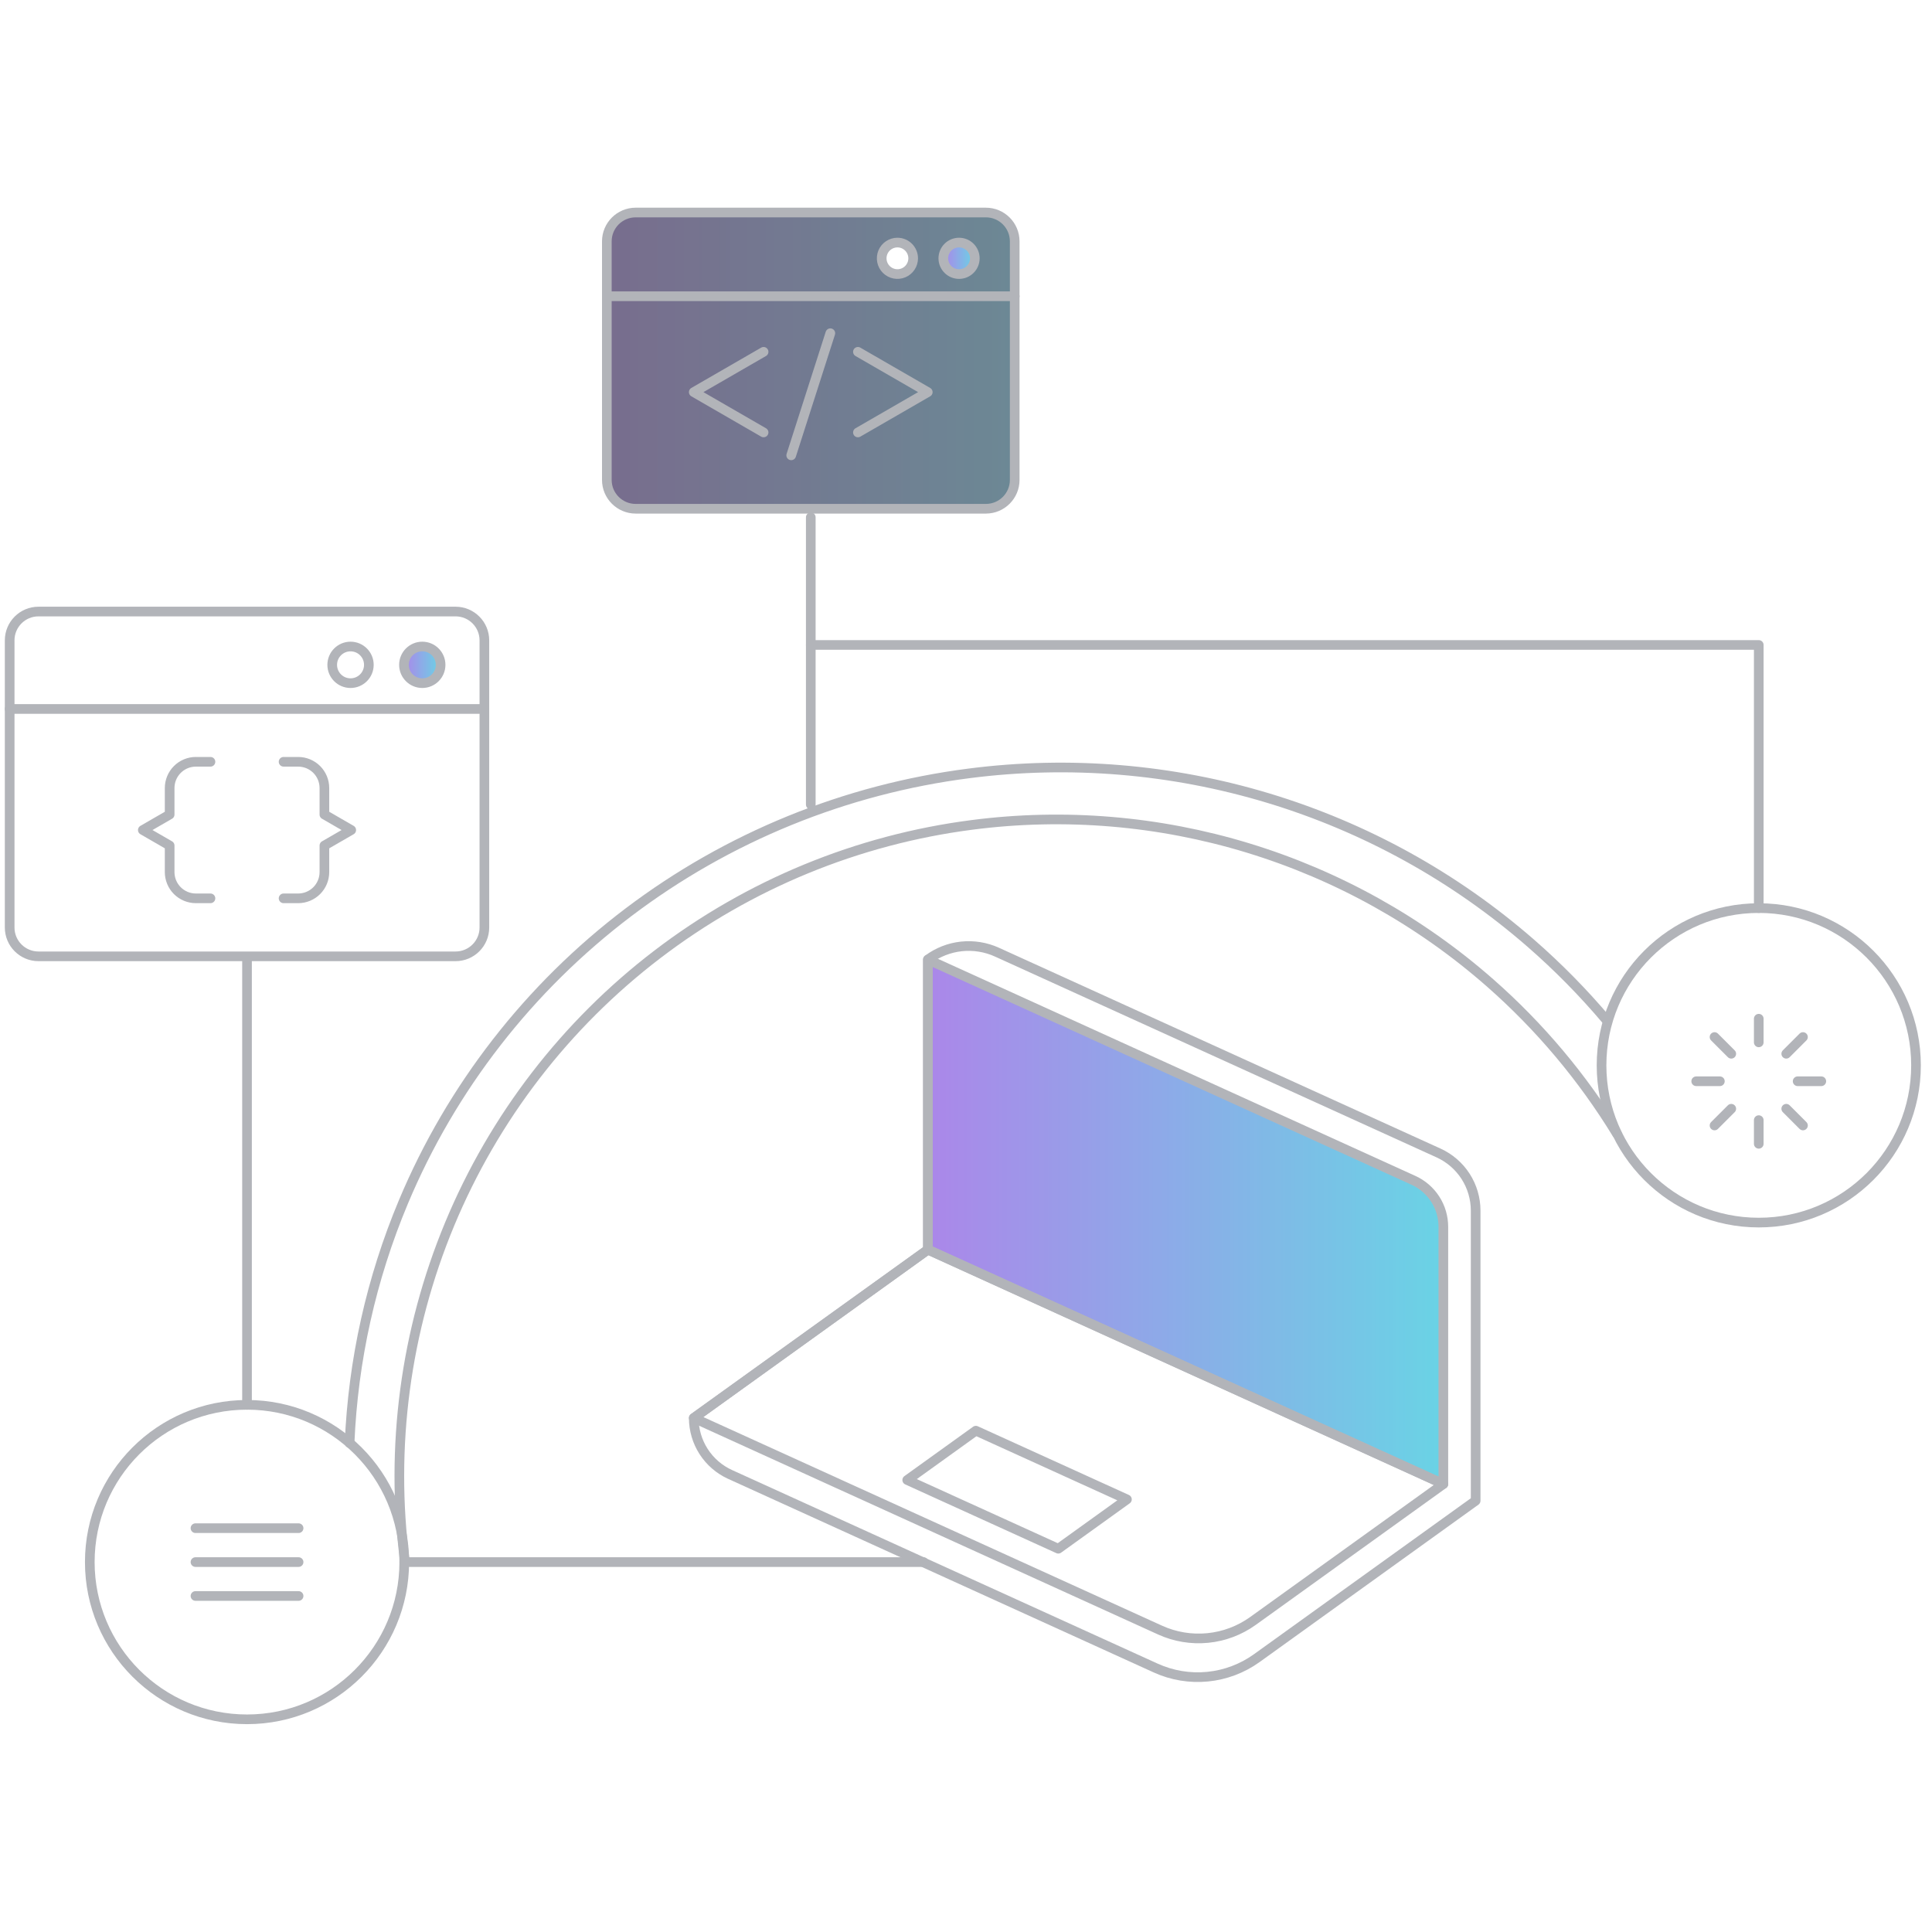
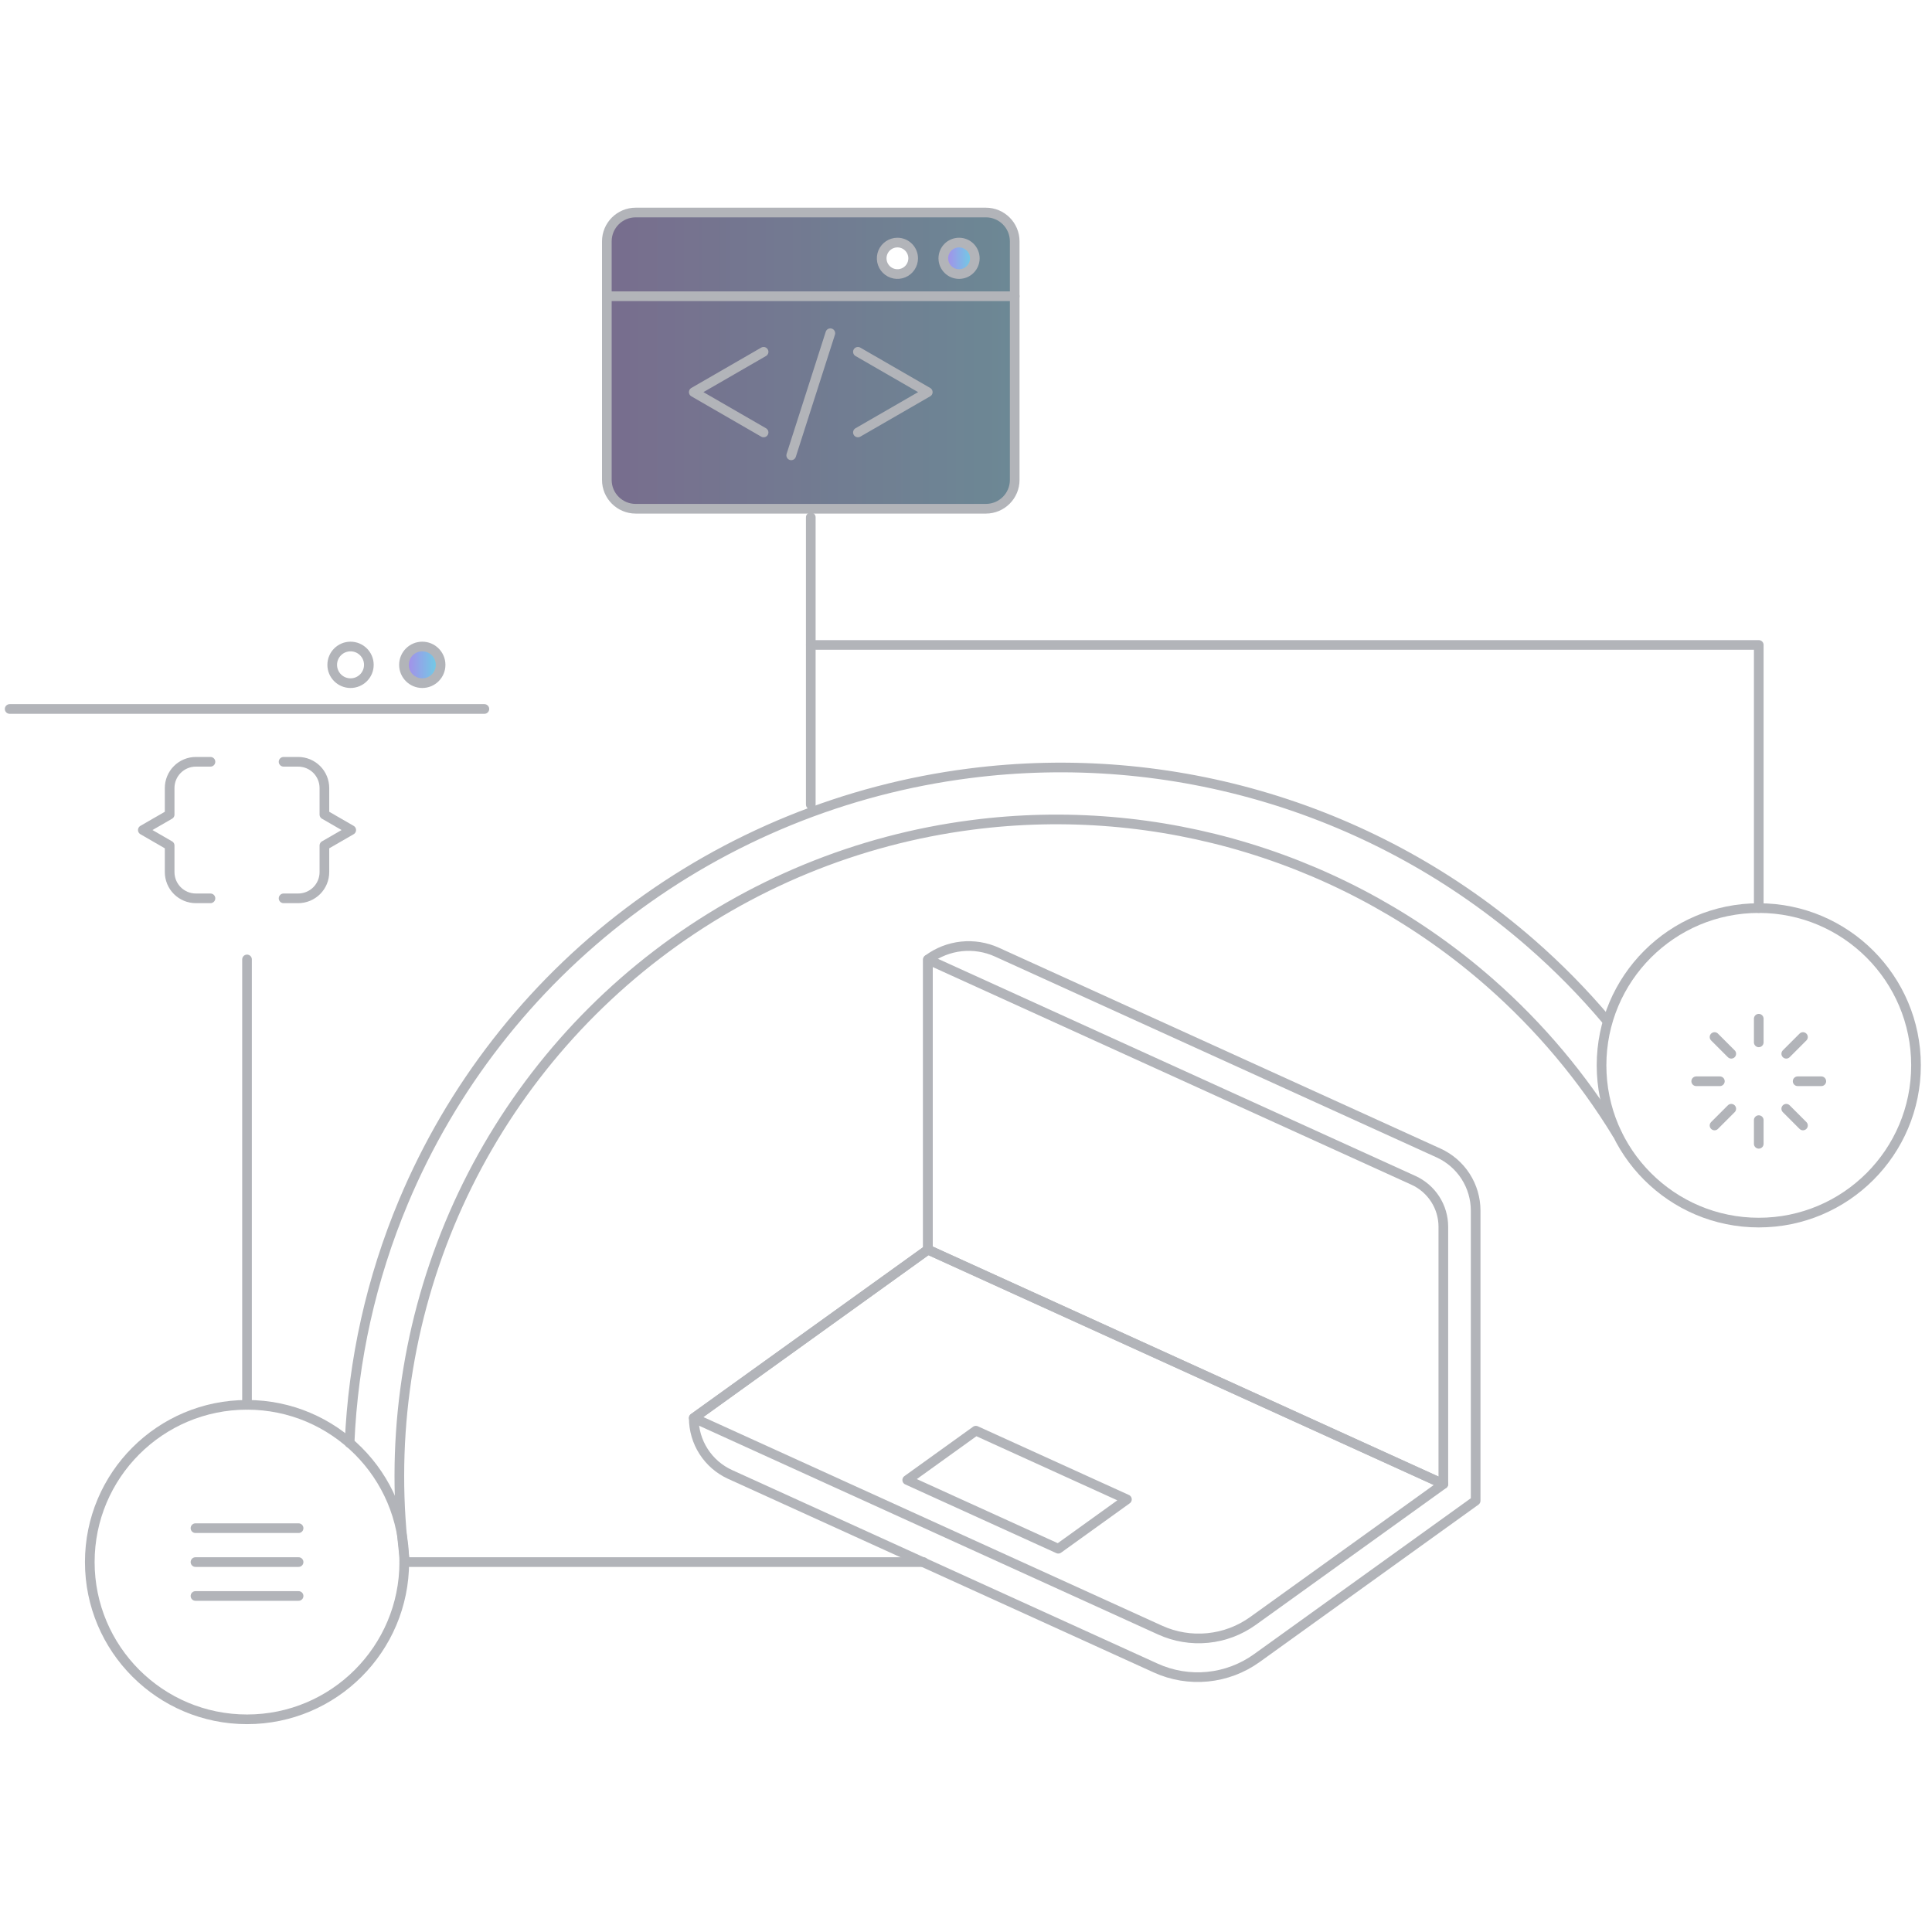
<svg xmlns="http://www.w3.org/2000/svg" width="200" height="200" viewBox="0 0 200 200" fill="none">
  <g style="mix-blend-mode:screen" opacity="0.6" clip-path="url(#clip0_550_8285)">
    <path d="M25.572 177.983C34.562 177.983 41.849 170.695 41.849 161.706C41.849 152.716 34.562 145.428 25.572 145.428C16.582 145.428 9.295 152.716 9.295 161.706C9.295 170.695 16.582 177.983 25.572 177.983Z" stroke="#7F828B" stroke-linecap="round" stroke-linejoin="round" style="mix-blend-mode:plus-lighter" />
    <path d="M182.068 126.562C191.058 126.562 198.345 119.274 198.345 110.284C198.345 101.294 191.058 94.006 182.068 94.006C173.078 94.006 165.791 101.294 165.791 110.284C165.791 119.274 173.078 126.562 182.068 126.562Z" stroke="#7F828B" stroke-linecap="round" stroke-linejoin="round" style="mix-blend-mode:plus-lighter" />
    <path d="M182.066 105.457V107.905" stroke="#7F828B" stroke-linecap="round" stroke-linejoin="round" style="mix-blend-mode:plus-lighter" />
    <path d="M182.066 115.956V118.406" stroke="#7F828B" stroke-linecap="round" stroke-linejoin="round" style="mix-blend-mode:plus-lighter" />
    <path d="M188.541 111.931H186.092" stroke="#7F828B" stroke-linecap="round" stroke-linejoin="round" style="mix-blend-mode:plus-lighter" />
    <path d="M178.04 111.931H175.592" stroke="#7F828B" stroke-linecap="round" stroke-linejoin="round" style="mix-blend-mode:plus-lighter" />
    <path d="M186.643 116.509L184.912 114.777" stroke="#7F828B" stroke-linecap="round" stroke-linejoin="round" style="mix-blend-mode:plus-lighter" />
    <path d="M179.22 109.085L177.488 107.353" stroke="#7F828B" stroke-linecap="round" stroke-linejoin="round" style="mix-blend-mode:plus-lighter" />
    <path d="M186.643 107.353L184.912 109.085" stroke="#7F828B" stroke-linecap="round" stroke-linejoin="round" style="mix-blend-mode:plus-lighter" />
    <path d="M179.22 114.777L177.488 116.509" stroke="#7F828B" stroke-linecap="round" stroke-linejoin="round" style="mix-blend-mode:plus-lighter" />
    <path d="M83.932 66.765H182.067V94.007" stroke="#7F828B" stroke-linecap="round" stroke-linejoin="round" style="mix-blend-mode:plus-lighter" />
    <path d="M25.572 99.32V145.429" stroke="#7F828B" stroke-linecap="round" stroke-linejoin="round" style="mix-blend-mode:plus-lighter" />
-     <path d="M47.158 63.306H3.985C2.336 63.306 1 64.642 1 66.291V96.014C1 97.663 2.336 98.999 3.985 98.999H47.158C48.807 98.999 50.143 97.663 50.143 96.014V66.291C50.143 64.642 48.807 63.306 47.158 63.306Z" stroke="#7F828B" stroke-linecap="round" stroke-linejoin="round" style="mix-blend-mode:plus-lighter" />
    <path d="M1 73.393H50.143" stroke="#7F828B" stroke-linecap="round" stroke-linejoin="round" style="mix-blend-mode:plus-lighter" />
    <path d="M36.287 70.72C37.334 70.72 38.184 69.872 38.184 68.824C38.184 67.777 37.334 66.927 36.287 66.927C35.24 66.927 34.391 67.777 34.391 68.824C34.391 69.872 35.24 70.72 36.287 70.72Z" stroke="#7F828B" stroke-linecap="round" stroke-linejoin="round" style="mix-blend-mode:plus-lighter" />
    <path d="M43.715 70.72C44.762 70.72 45.611 69.872 45.611 68.824C45.611 67.777 44.762 66.927 43.715 66.927C42.667 66.927 41.818 67.777 41.818 68.824C41.818 69.872 42.667 70.72 43.715 70.72Z" fill="url(#paint0_linear_550_8285)" />
    <path d="M43.715 70.72C44.762 70.72 45.611 69.872 45.611 68.824C45.611 67.777 44.762 66.927 43.715 66.927C42.667 66.927 41.818 67.777 41.818 68.824C41.818 69.872 42.667 70.72 43.715 70.72Z" stroke="#7F828B" stroke-linecap="round" stroke-linejoin="round" style="mix-blend-mode:plus-lighter" />
    <path d="M21.787 78.86H20.278C19.921 78.86 19.568 78.929 19.238 79.067C18.909 79.203 18.609 79.403 18.357 79.656C18.105 79.907 17.905 80.207 17.769 80.536C17.632 80.865 17.562 81.219 17.562 81.576V84.322L14.785 85.925L17.562 87.529V90.279C17.562 90.635 17.632 90.989 17.769 91.319C17.905 91.648 18.105 91.948 18.357 92.2C18.609 92.452 18.909 92.652 19.238 92.789C19.568 92.925 19.921 92.996 20.278 92.996H21.787" stroke="#7F828B" stroke-linecap="round" stroke-linejoin="round" style="mix-blend-mode:plus-lighter" />
    <path d="M29.357 78.86H30.866C31.586 78.86 32.277 79.145 32.787 79.655C33.296 80.164 33.582 80.856 33.582 81.576V84.322L36.359 85.925L33.582 87.529V90.279C33.582 91 33.296 91.69 32.787 92.2C32.277 92.709 31.586 92.996 30.866 92.996H29.357" stroke="#7F828B" stroke-linecap="round" stroke-linejoin="round" style="mix-blend-mode:plus-lighter" />
    <path d="M41.85 161.706H95.609" stroke="#7F828B" stroke-linecap="round" stroke-linejoin="round" style="mix-blend-mode:plus-lighter" />
    <path d="M83.932 53.55V83.288" stroke="#7F828B" stroke-linecap="round" stroke-linejoin="round" style="mix-blend-mode:plus-lighter" />
    <path d="M100.633 85.391C88.781 86.918 77.541 91.543 68.046 98.798C58.551 106.053 51.136 115.683 46.548 126.717C41.961 137.751 40.363 149.799 41.916 161.647M100.631 85.391C110.219 84.15 119.961 84.966 129.208 87.788C138.455 90.609 146.994 95.369 154.256 101.751C159.407 106.278 163.832 111.547 167.391 117.372M36.188 149.387C36.547 140.832 38.424 132.374 41.767 124.408C46.736 112.565 54.768 102.23 65.053 94.443C75.338 86.656 87.513 81.694 100.351 80.055C110.736 78.722 121.288 79.599 131.305 82.626C141.321 85.654 150.571 90.763 158.436 97.613C161.29 100.098 163.937 102.791 166.359 105.665" stroke="#7F828B" stroke-linecap="round" stroke-linejoin="round" style="mix-blend-mode:plus-lighter" />
    <path d="M148.919 119.357L103.202 98.566C102.052 98.043 100.782 97.838 99.526 97.972C98.269 98.107 97.072 98.576 96.059 99.332V129.364L71.818 146.79C71.819 148.023 72.173 149.23 72.841 150.266C73.508 151.303 74.46 152.126 75.582 152.636L119.647 172.679C121.326 173.442 123.177 173.749 125.013 173.568C126.849 173.387 128.605 172.725 130.103 171.648L152.759 155.354V125.322C152.759 124.064 152.397 122.833 151.716 121.775C151.035 120.717 150.064 119.878 148.919 119.357Z" stroke="#7F828B" stroke-linecap="round" stroke-linejoin="round" style="mix-blend-mode:plus-lighter" />
-     <path d="M146.324 122.19L96.059 99.333V129.365L149.414 153.629V126.992C149.414 125.979 149.122 124.988 148.574 124.137C148.026 123.286 147.245 122.609 146.324 122.19Z" fill="url(#paint1_linear_550_8285)" />
    <path d="M146.324 122.19L96.059 99.333V129.365L149.414 153.629V126.992C149.414 125.979 149.122 124.988 148.574 124.137C148.026 123.286 147.245 122.609 146.324 122.19Z" stroke="#7F828B" stroke-linecap="round" stroke-linejoin="round" style="mix-blend-mode:plus-lighter" />
    <path d="M96.059 129.363L71.818 146.791L120.09 168.746C121.635 169.449 123.338 169.731 125.027 169.565C126.717 169.399 128.332 168.789 129.71 167.798L149.418 153.628L96.059 129.363Z" stroke="#7F828B" stroke-linecap="round" stroke-linejoin="round" style="mix-blend-mode:plus-lighter" />
    <path d="M101.02 148.104L93.916 153.212L109.554 160.324L116.659 155.215L101.02 148.104Z" stroke="#7F828B" stroke-linecap="round" stroke-linejoin="round" style="mix-blend-mode:plus-lighter" />
    <path d="M102.057 22H65.805C65.014 22 64.254 22.314 63.695 22.874C63.135 23.434 62.82 24.193 62.82 24.985V49.682C62.82 50.474 63.135 51.233 63.695 51.793C64.254 52.352 65.014 52.667 65.805 52.667H102.057C102.849 52.667 103.608 52.352 104.168 51.793C104.728 51.233 105.042 50.474 105.042 49.682V24.985C105.042 24.593 104.965 24.205 104.815 23.843C104.665 23.481 104.445 23.151 104.168 22.874C103.891 22.597 103.562 22.377 103.199 22.227C102.837 22.077 102.449 22 102.057 22ZM92.903 28.368C92.581 28.368 92.266 28.272 91.998 28.093C91.73 27.914 91.521 27.66 91.397 27.362C91.274 27.064 91.242 26.736 91.305 26.42C91.368 26.104 91.523 25.814 91.751 25.586C91.979 25.358 92.269 25.203 92.585 25.14C92.901 25.077 93.229 25.109 93.527 25.233C93.825 25.356 94.079 25.565 94.258 25.833C94.437 26.101 94.533 26.416 94.533 26.738C94.533 26.953 94.491 27.165 94.409 27.363C94.327 27.561 94.207 27.741 94.056 27.893C93.904 28.045 93.724 28.165 93.526 28.247C93.328 28.329 93.116 28.371 92.901 28.371L92.903 28.368Z" fill="url(#paint2_linear_550_8285)" />
    <path d="M102.057 22H65.805C64.157 22 62.82 23.336 62.82 24.985V49.681C62.82 51.329 64.157 52.666 65.805 52.666H102.057C103.706 52.666 105.042 51.329 105.042 49.681V24.985C105.042 23.336 103.706 22 102.057 22Z" stroke="#7F828B" stroke-linecap="round" stroke-linejoin="round" style="mix-blend-mode:plus-lighter" />
    <path d="M62.82 30.667H105.042" stroke="#7F828B" stroke-linecap="round" stroke-linejoin="round" style="mix-blend-mode:plus-lighter" />
    <path d="M94.531 26.741C94.531 27.063 94.435 27.378 94.256 27.647C94.077 27.915 93.823 28.123 93.525 28.247C93.227 28.37 92.899 28.402 92.583 28.34C92.267 28.277 91.977 28.122 91.749 27.893C91.521 27.666 91.365 27.375 91.303 27.059C91.24 26.743 91.272 26.415 91.395 26.117C91.519 25.82 91.728 25.565 91.996 25.386C92.264 25.207 92.579 25.111 92.901 25.111C93.333 25.111 93.748 25.283 94.053 25.589C94.359 25.894 94.531 26.309 94.531 26.741Z" stroke="#7F828B" stroke-linecap="round" stroke-linejoin="round" style="mix-blend-mode:plus-lighter" />
    <path d="M99.282 28.371C100.182 28.371 100.912 27.641 100.912 26.741C100.912 25.841 100.182 25.111 99.282 25.111C98.382 25.111 97.652 25.841 97.652 26.741C97.652 27.641 98.382 28.371 99.282 28.371Z" fill="url(#paint3_linear_550_8285)" />
    <path d="M99.282 28.371C100.182 28.371 100.912 27.641 100.912 26.741C100.912 25.841 100.182 25.111 99.282 25.111C98.382 25.111 97.652 25.841 97.652 26.741C97.652 27.641 98.382 28.371 99.282 28.371Z" stroke="#7F828B" stroke-linecap="round" stroke-linejoin="round" style="mix-blend-mode:plus-lighter" />
    <path d="M79.047 44.767L71.818 40.593L79.047 36.42" stroke="#7F828B" stroke-linecap="round" stroke-linejoin="round" style="mix-blend-mode:plus-lighter" />
    <path d="M88.812 44.767L96.042 40.593L88.812 36.42" stroke="#7F828B" stroke-linecap="round" stroke-linejoin="round" style="mix-blend-mode:plus-lighter" />
    <path d="M85.956 34.495L81.906 47.137" stroke="#7F828B" stroke-linecap="round" stroke-linejoin="round" style="mix-blend-mode:plus-lighter" />
    <path d="M20.236 158.196H30.909" stroke="#7F828B" stroke-linecap="round" stroke-linejoin="round" style="mix-blend-mode:plus-lighter" />
    <path d="M20.236 161.706H30.909" stroke="#7F828B" stroke-linecap="round" stroke-linejoin="round" style="mix-blend-mode:plus-lighter" />
    <path d="M20.236 165.215H30.909" stroke="#7F828B" stroke-linecap="round" stroke-linejoin="round" style="mix-blend-mode:plus-lighter" />
  </g>
  <defs>
    <linearGradient id="paint0_linear_550_8285" x1="45.611" y1="68.824" x2="41.818" y2="68.824" gradientUnits="userSpaceOnUse">
      <stop stop-color="#06B6D4" />
      <stop offset="1" stop-color="#7337DB" />
      <stop offset="1" stop-color="#7A30DC" />
    </linearGradient>
    <linearGradient id="paint1_linear_550_8285" x1="149.414" y1="126.481" x2="96.059" y2="126.481" gradientUnits="userSpaceOnUse">
      <stop stop-color="#06B6D4" />
      <stop offset="1" stop-color="#7337DB" />
      <stop offset="1" stop-color="#7A30DC" />
    </linearGradient>
    <linearGradient id="paint2_linear_550_8285" x1="62.82" y1="37.333" x2="105.042" y2="37.333" gradientUnits="userSpaceOnUse">
      <stop stop-color="#1E0C42" />
      <stop offset="1" stop-color="#0A394E" />
    </linearGradient>
    <linearGradient id="paint3_linear_550_8285" x1="100.912" y1="26.741" x2="97.652" y2="26.741" gradientUnits="userSpaceOnUse">
      <stop stop-color="#06B6D4" />
      <stop offset="1" stop-color="#7337DB" />
      <stop offset="1" stop-color="#7A30DC" />
    </linearGradient>
    <clipPath id="clip0_550_8285">
      <rect width="200" height="200" fill="white" />
    </clipPath>
  </defs>
</svg>